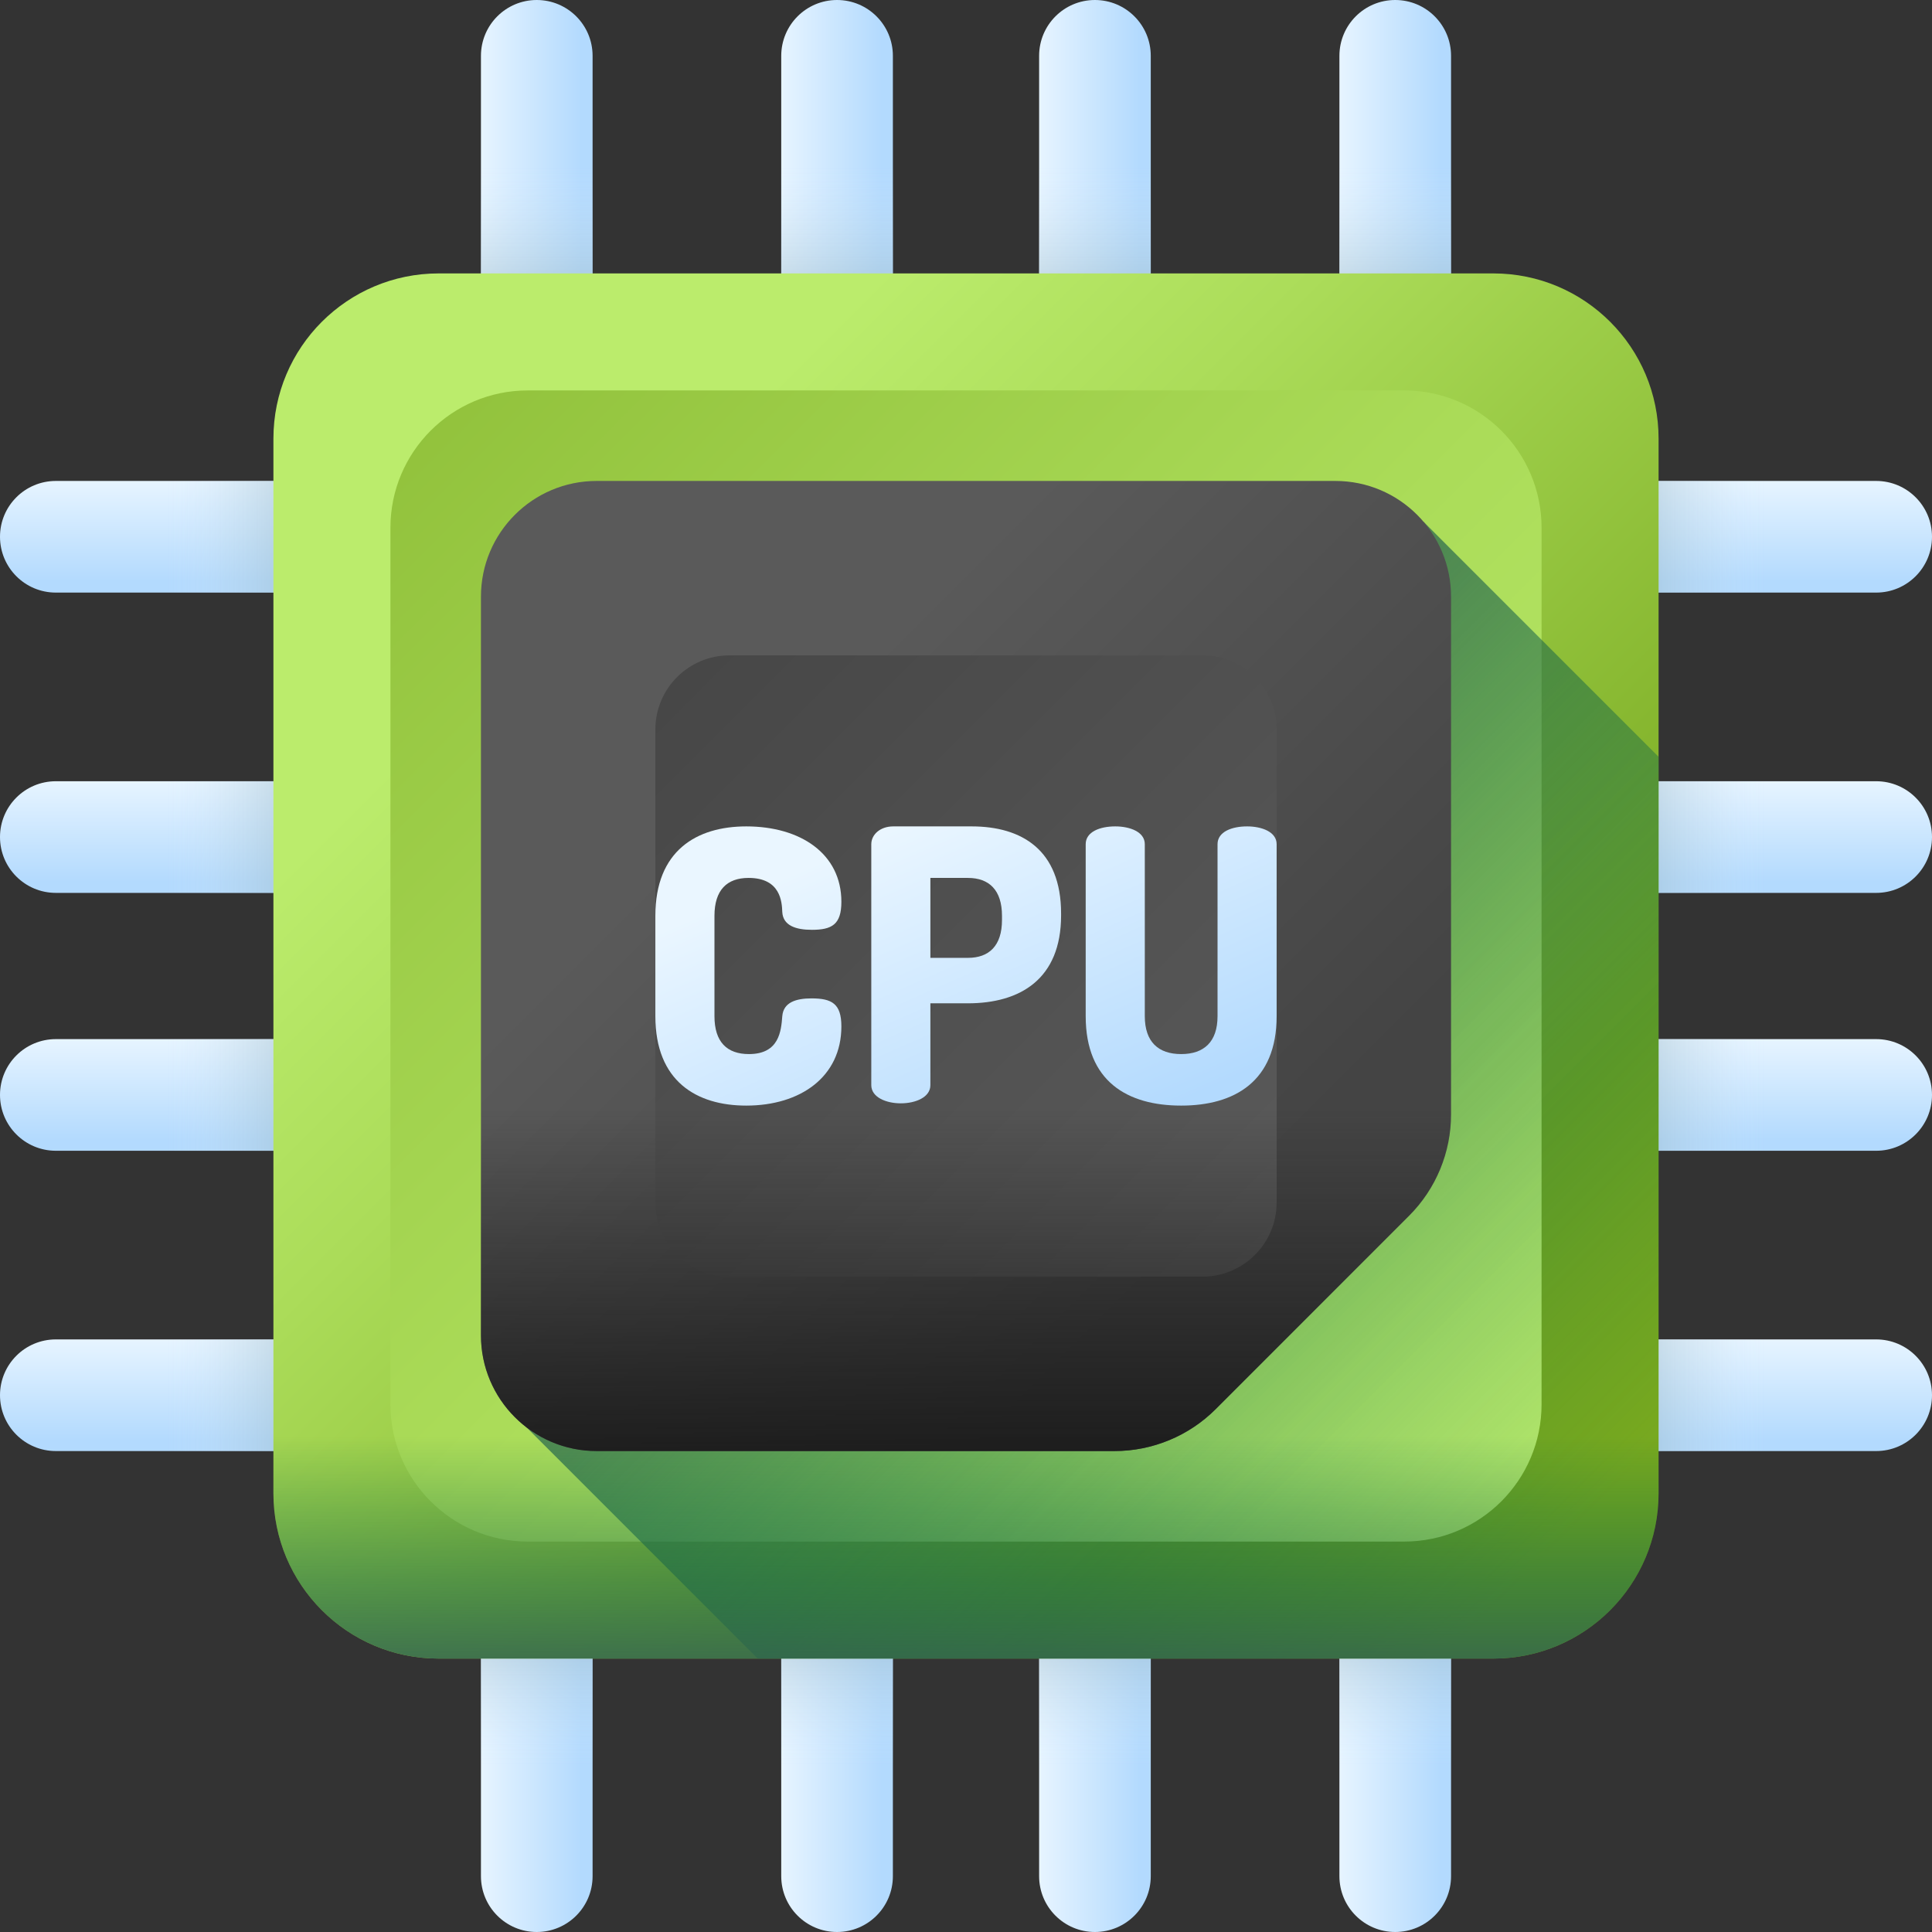
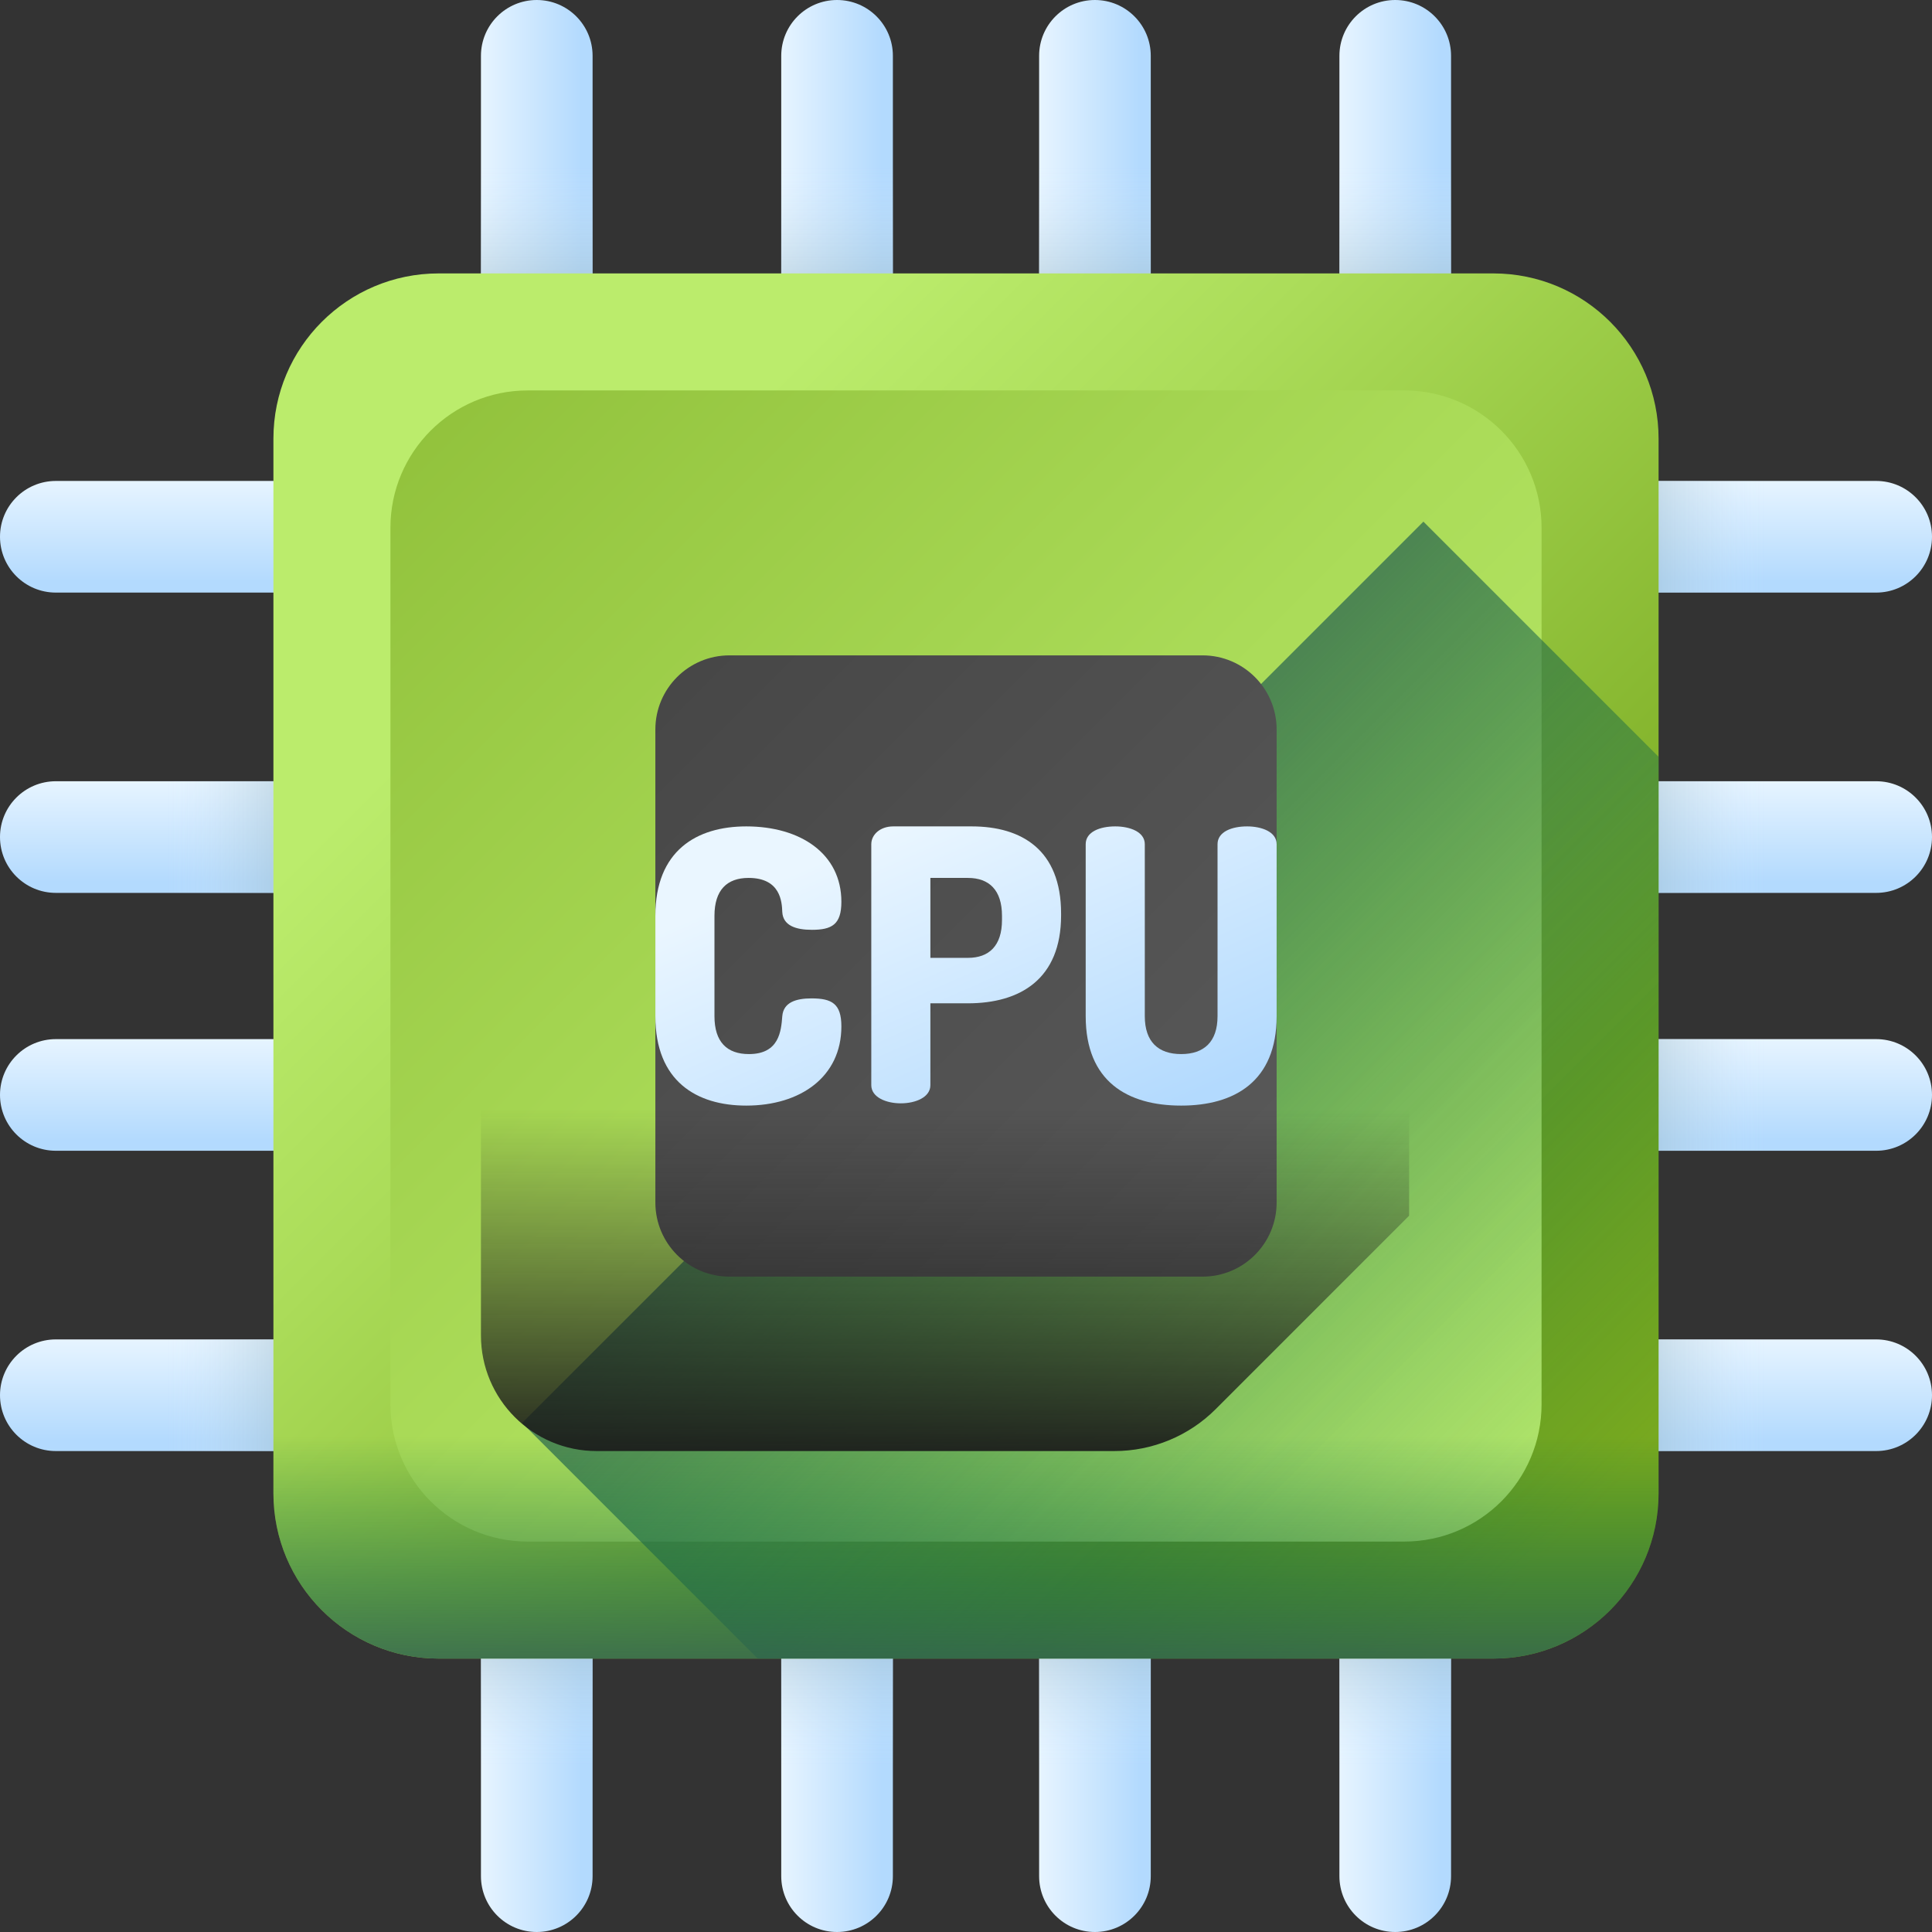
<svg xmlns="http://www.w3.org/2000/svg" xmlns:xlink="http://www.w3.org/1999/xlink" id="Capa_1" enable-background="new 0 0 510 510" height="512" viewBox="0 0 510 510" width="512">
  <rect x="0" y="0" width="510" height="510" fill="#333333" stroke="none" />
  <linearGradient id="lg1">
    <stop offset="0" stop-color="#eaf6ff" />
    <stop offset="1" stop-color="#b3dafe" />
  </linearGradient>
  <linearGradient id="SVGID_1_" gradientUnits="userSpaceOnUse" x1="125.19" x2="153.506" xlink:href="#lg1" y1="83.592" y2="83.592" />
  <linearGradient id="lg2">
    <stop offset="0" stop-color="#d8ecfe" stop-opacity="0" />
    <stop offset="1" stop-color="#678d98" />
  </linearGradient>
  <linearGradient id="SVGID_00000041998248487190875680000017578284215998801836_" gradientUnits="userSpaceOnUse" x1="141.694" x2="141.694" xlink:href="#lg2" y1="44.197" y2="106.476" />
  <linearGradient id="SVGID_00000116207483395792569100000003554876899380108420_" gradientUnits="userSpaceOnUse" x1="204.46" x2="232.776" xlink:href="#lg1" y1="83.592" y2="83.592" />
  <linearGradient id="SVGID_00000141447074273594377540000014838553134649849785_" gradientUnits="userSpaceOnUse" x1="220.963" x2="220.963" xlink:href="#lg2" y1="44.197" y2="106.476" />
  <linearGradient id="SVGID_00000152981709162453157660000011756030672729535638_" gradientUnits="userSpaceOnUse" x1="272.533" x2="300.85" xlink:href="#lg1" y1="83.592" y2="83.592" />
  <linearGradient id="SVGID_00000116225939521733231620000010892534704955022467_" gradientUnits="userSpaceOnUse" x1="289.037" x2="289.037" xlink:href="#lg2" y1="44.197" y2="106.476" />
  <linearGradient id="SVGID_00000023990087313751293130000004992439866722968197_" gradientUnits="userSpaceOnUse" x1="351.803" x2="380.119" xlink:href="#lg1" y1="83.592" y2="83.592" />
  <linearGradient id="SVGID_00000116204913759322372000000012570354071266553487_" gradientUnits="userSpaceOnUse" x1="368.307" x2="368.307" xlink:href="#lg2" y1="44.197" y2="106.476" />
  <linearGradient id="SVGID_00000113353864770655128820000000008384807673608341_" gradientTransform="matrix(1 0 0 -1 0 1064.01)" gradientUnits="userSpaceOnUse" x1="125.19" x2="153.506" xlink:href="#lg1" y1="637.602" y2="637.602" />
  <linearGradient id="SVGID_00000157998717234237626970000008462242798471164822_" gradientTransform="matrix(1 0 0 -1 0 1064.01)" gradientUnits="userSpaceOnUse" x1="141.694" x2="141.694" xlink:href="#lg2" y1="598.207" y2="660.486" />
  <linearGradient id="SVGID_00000139988710077209511750000015959419558083566477_" gradientTransform="matrix(1 0 0 -1 0 1064.01)" gradientUnits="userSpaceOnUse" x1="204.46" x2="232.776" xlink:href="#lg1" y1="637.602" y2="637.602" />
  <linearGradient id="SVGID_00000129176244191312789210000000477027438982434446_" gradientTransform="matrix(1 0 0 -1 0 1064.01)" gradientUnits="userSpaceOnUse" x1="220.963" x2="220.963" xlink:href="#lg2" y1="598.207" y2="660.486" />
  <linearGradient id="SVGID_00000166670147098356082430000014662243414348253825_" gradientTransform="matrix(1 0 0 -1 0 1064.01)" gradientUnits="userSpaceOnUse" x1="272.533" x2="300.85" xlink:href="#lg1" y1="637.602" y2="637.602" />
  <linearGradient id="SVGID_00000148642806941968078940000014888258792395785144_" gradientTransform="matrix(1 0 0 -1 0 1064.01)" gradientUnits="userSpaceOnUse" x1="289.037" x2="289.037" xlink:href="#lg2" y1="598.207" y2="660.486" />
  <linearGradient id="SVGID_00000054970762665564078330000012721563361301466793_" gradientTransform="matrix(1 0 0 -1 0 1064.01)" gradientUnits="userSpaceOnUse" x1="351.803" x2="380.119" xlink:href="#lg1" y1="637.602" y2="637.602" />
  <linearGradient id="SVGID_00000079469805102553340190000016321376635542432935_" gradientTransform="matrix(1 0 0 -1 0 1064.01)" gradientUnits="userSpaceOnUse" x1="368.307" x2="368.307" xlink:href="#lg2" y1="598.207" y2="660.486" />
  <linearGradient id="SVGID_00000035505531495137666490000004536417272675854225_" gradientTransform="matrix(0 1 -1 0 510 0)" gradientUnits="userSpaceOnUse" x1="125.19" x2="153.506" xlink:href="#lg1" y1="83.592" y2="83.592" />
  <linearGradient id="SVGID_00000067223577534654713360000016517744097851295930_" gradientTransform="matrix(0 1 -1 0 510 0)" gradientUnits="userSpaceOnUse" x1="141.694" x2="141.694" xlink:href="#lg2" y1="44.197" y2="106.476" />
  <linearGradient id="SVGID_00000088110810080637056510000012309432347940765375_" gradientTransform="matrix(0 1 -1 0 510 0)" gradientUnits="userSpaceOnUse" x1="204.46" x2="232.776" xlink:href="#lg1" y1="83.592" y2="83.592" />
  <linearGradient id="SVGID_00000008150075907998034260000003873045031333426073_" gradientTransform="matrix(0 1 -1 0 510 0)" gradientUnits="userSpaceOnUse" x1="220.963" x2="220.963" xlink:href="#lg2" y1="44.197" y2="106.476" />
  <linearGradient id="SVGID_00000140717543548336365270000000865145890491434687_" gradientTransform="matrix(0 1 -1 0 510 0)" gradientUnits="userSpaceOnUse" x1="272.533" x2="300.85" xlink:href="#lg1" y1="83.592" y2="83.592" />
  <linearGradient id="SVGID_00000141444944751128149900000001332861726217281692_" gradientTransform="matrix(0 1 -1 0 510 0)" gradientUnits="userSpaceOnUse" x1="289.037" x2="289.037" xlink:href="#lg2" y1="44.197" y2="106.476" />
  <linearGradient id="SVGID_00000003100233971216655480000009403064978136689598_" gradientTransform="matrix(0 1 -1 0 510 0)" gradientUnits="userSpaceOnUse" x1="351.803" x2="380.119" xlink:href="#lg1" y1="83.592" y2="83.592" />
  <linearGradient id="SVGID_00000020385145476598446410000016360570099880034988_" gradientTransform="matrix(0 1 -1 0 510 0)" gradientUnits="userSpaceOnUse" x1="368.307" x2="368.307" xlink:href="#lg2" y1="44.197" y2="106.476" />
  <linearGradient id="SVGID_00000027600414819545884980000003344209578941755797_" gradientTransform="matrix(0 1 1 0 -554.01 0)" gradientUnits="userSpaceOnUse" x1="125.19" x2="153.506" xlink:href="#lg1" y1="637.602" y2="637.602" />
  <linearGradient id="SVGID_00000165204141374666145890000004858743166701772473_" gradientTransform="matrix(0 1 1 0 -554.01 0)" gradientUnits="userSpaceOnUse" x1="141.694" x2="141.694" xlink:href="#lg2" y1="598.207" y2="660.486" />
  <linearGradient id="SVGID_00000005227216497203729260000003406284696137659809_" gradientTransform="matrix(0 1 1 0 -554.01 0)" gradientUnits="userSpaceOnUse" x1="204.46" x2="232.776" xlink:href="#lg1" y1="637.602" y2="637.602" />
  <linearGradient id="SVGID_00000151524365546042896240000003044868766239064711_" gradientTransform="matrix(0 1 1 0 -554.01 0)" gradientUnits="userSpaceOnUse" x1="220.963" x2="220.963" xlink:href="#lg2" y1="598.207" y2="660.486" />
  <linearGradient id="SVGID_00000105405308751998183130000013275127059286452611_" gradientTransform="matrix(0 1 1 0 -554.01 0)" gradientUnits="userSpaceOnUse" x1="272.533" x2="300.85" xlink:href="#lg1" y1="637.602" y2="637.602" />
  <linearGradient id="SVGID_00000084513028520739015290000005725842828280398496_" gradientTransform="matrix(0 1 1 0 -554.01 0)" gradientUnits="userSpaceOnUse" x1="289.037" x2="289.037" xlink:href="#lg2" y1="598.207" y2="660.486" />
  <linearGradient id="SVGID_00000124880511822978546680000016705630804403526826_" gradientTransform="matrix(0 1 1 0 -554.01 0)" gradientUnits="userSpaceOnUse" x1="351.803" x2="380.119" xlink:href="#lg1" y1="637.602" y2="637.602" />
  <linearGradient id="SVGID_00000067201146764884715920000014937438030637436586_" gradientTransform="matrix(0 1 1 0 -554.01 0)" gradientUnits="userSpaceOnUse" x1="368.307" x2="368.307" xlink:href="#lg2" y1="598.207" y2="660.486" />
  <linearGradient id="lg3">
    <stop offset="0" stop-color="#bbec6c" />
    <stop offset=".29" stop-color="#abdc59" />
    <stop offset=".873" stop-color="#82b22a" />
    <stop offset="1" stop-color="#78a91f" />
  </linearGradient>
  <linearGradient id="SVGID_00000025436114809367712080000001360367112350397851_" gradientUnits="userSpaceOnUse" x1="152.216" x2="352.277" xlink:href="#lg3" y1="152.216" y2="352.277" />
  <linearGradient id="SVGID_00000120519487388795699510000009752354695531543986_" gradientUnits="userSpaceOnUse" x1="368.716" x2="-29.43" xlink:href="#lg3" y1="368.716" y2="-29.43" />
  <linearGradient id="lg4">
    <stop offset="0" stop-color="#026841" stop-opacity="0" />
    <stop offset=".238" stop-color="#076743" stop-opacity=".238" />
    <stop offset=".52" stop-color="#156349" stop-opacity=".52" />
    <stop offset=".823" stop-color="#2d5d52" stop-opacity=".823" />
    <stop offset="1" stop-color="#3e5959" />
  </linearGradient>
  <linearGradient id="SVGID_00000173850227500175350910000005482410200757602963_" gradientUnits="userSpaceOnUse" x1="409.56" x2="190.478" xlink:href="#lg4" y1="409.44" y2="190.358" />
  <linearGradient id="SVGID_00000000191192543834146200000010228932045555803830_" gradientUnits="userSpaceOnUse" x1="255" x2="255" xlink:href="#lg4" y1="379.076" y2="453.339" />
  <linearGradient id="lg5">
    <stop offset="0" stop-color="#5a5a5a" />
    <stop offset="1" stop-color="#444" />
  </linearGradient>
  <linearGradient id="SVGID_00000011721231600341781550000008778961351766017448_" gradientUnits="userSpaceOnUse" x1="200.916" x2="321.829" xlink:href="#lg5" y1="200.916" y2="321.829" />
  <linearGradient id="SVGID_00000047756474700037128630000004714633936366492803_" gradientUnits="userSpaceOnUse" x1="333.42" x2="155.136" xlink:href="#lg5" y1="333.42" y2="155.136" />
  <linearGradient id="SVGID_00000069392006912024798350000017068745031095781803_" gradientUnits="userSpaceOnUse" x1="190.591" x2="229.589" xlink:href="#lg1" y1="238.583" y2="327.079" />
  <linearGradient id="SVGID_00000074440109838717581590000003328754728722929340_" gradientUnits="userSpaceOnUse" x1="236.33" x2="275.328" xlink:href="#lg1" y1="218.427" y2="306.922" />
  <linearGradient id="SVGID_00000080925432370290261780000018382717989926419111_" gradientUnits="userSpaceOnUse" x1="288.453" x2="327.451" xlink:href="#lg1" y1="195.457" y2="283.953" />
  <linearGradient id="SVGID_00000122678950991946561480000007151589355103114914_" gradientUnits="userSpaceOnUse" x1="255" x2="255" y1="292.824" y2="390.388">
    <stop offset="0" stop-color="#1a1a1a" stop-opacity="0" />
    <stop offset="1" stop-color="#1a1a1a" />
  </linearGradient>
  <g>
    <g>
      <g>
        <g>
          <path d="m156.429 14.741v152.443h-29.471v-152.443c0-8.144 6.596-14.741 14.73-14.741 8.145 0 14.741 6.596 14.741 14.741z" fill="url(#SVGID_1_)" />
          <path d="m126.958 27.551h29.471v139.633h-29.471z" fill="url(#SVGID_00000041998248487190875680000017578284215998801836_)" />
        </g>
        <g>
          <path d="m235.698 14.741v152.443h-29.471v-152.443c0-8.144 6.596-14.741 14.73-14.741 8.145 0 14.741 6.596 14.741 14.741z" fill="url(#SVGID_00000116207483395792569100000003554876899380108420_)" />
          <path d="m206.228 27.551h29.471v139.633h-29.471z" fill="url(#SVGID_00000141447074273594377540000014838553134649849785_)" />
        </g>
        <g>
          <path d="m303.772 14.741v152.443h-29.471v-152.443c0-8.144 6.596-14.741 14.73-14.741 8.145 0 14.741 6.596 14.741 14.741z" fill="url(#SVGID_00000152981709162453157660000011756030672729535638_)" />
          <path d="m274.302 27.551h29.471v139.633h-29.471z" fill="url(#SVGID_00000116225939521733231620000010892534704955022467_)" />
        </g>
        <g>
          <path d="m383.042 14.741v152.443h-29.471v-152.443c0-8.144 6.596-14.741 14.73-14.741 8.145 0 14.741 6.596 14.741 14.741z" fill="url(#SVGID_00000023990087313751293130000004992439866722968197_)" />
          <path d="m353.571 27.551h29.471v139.633h-29.471z" fill="url(#SVGID_00000116204913759322372000000012570354071266553487_)" />
        </g>
      </g>
      <g>
        <g>
          <path d="m156.429 495.259v-152.443h-29.471v152.443c0 8.144 6.596 14.741 14.73 14.741 8.145 0 14.741-6.596 14.741-14.741z" fill="url(#SVGID_00000113353864770655128820000000008384807673608341_)" />
          <path d="m126.958 342.816h29.471v139.633h-29.471z" fill="url(#SVGID_00000157998717234237626970000008462242798471164822_)" />
        </g>
        <g>
          <path d="m235.698 495.259v-152.443h-29.471v152.443c0 8.144 6.596 14.741 14.73 14.741 8.145 0 14.741-6.596 14.741-14.741z" fill="url(#SVGID_00000139988710077209511750000015959419558083566477_)" />
          <path d="m206.228 342.816h29.471v139.633h-29.471z" fill="url(#SVGID_00000129176244191312789210000000477027438982434446_)" />
        </g>
        <g>
          <path d="m303.772 495.259v-152.443h-29.471v152.443c0 8.144 6.596 14.741 14.73 14.741 8.145 0 14.741-6.596 14.741-14.741z" fill="url(#SVGID_00000166670147098356082430000014662243414348253825_)" />
          <path d="m274.302 342.816h29.471v139.633h-29.471z" fill="url(#SVGID_00000148642806941968078940000014888258792395785144_)" />
        </g>
        <g>
          <path d="m383.042 495.259v-152.443h-29.471v152.443c0 8.144 6.596 14.741 14.73 14.741 8.145 0 14.741-6.596 14.741-14.741z" fill="url(#SVGID_00000054970762665564078330000012721563361301466793_)" />
          <path d="m353.571 342.816h29.471v139.633h-29.471z" fill="url(#SVGID_00000079469805102553340190000016321376635542432935_)" />
        </g>
      </g>
    </g>
    <g>
      <g>
        <g>
          <path d="m495.259 156.429h-152.443v-29.471h152.443c8.144 0 14.741 6.596 14.741 14.73 0 8.145-6.596 14.741-14.741 14.741z" fill="url(#SVGID_00000035505531495137666490000004536417272675854225_)" />
          <path d="m342.816 126.958h139.633v29.471h-139.633z" fill="url(#SVGID_00000067223577534654713360000016517744097851295930_)" />
        </g>
        <g>
          <path d="m495.259 235.698h-152.443v-29.471h152.443c8.144 0 14.741 6.596 14.741 14.73 0 8.145-6.596 14.741-14.741 14.741z" fill="url(#SVGID_00000088110810080637056510000012309432347940765375_)" />
          <path d="m342.816 206.228h139.633v29.471h-139.633z" fill="url(#SVGID_00000008150075907998034260000003873045031333426073_)" />
        </g>
        <g>
          <path d="m495.259 303.772h-152.443v-29.471h152.443c8.144 0 14.741 6.596 14.741 14.73 0 8.145-6.596 14.741-14.741 14.741z" fill="url(#SVGID_00000140717543548336365270000000865145890491434687_)" />
          <path d="m342.816 274.302h139.633v29.471h-139.633z" fill="url(#SVGID_00000141444944751128149900000001332861726217281692_)" />
        </g>
        <g>
          <path d="m495.259 383.042h-152.443v-29.471h152.443c8.144 0 14.741 6.596 14.741 14.73 0 8.145-6.596 14.741-14.741 14.741z" fill="url(#SVGID_00000003100233971216655480000009403064978136689598_)" />
          <path d="m342.816 353.571h139.633v29.471h-139.633z" fill="url(#SVGID_00000020385145476598446410000016360570099880034988_)" />
        </g>
      </g>
      <g>
        <g>
          <path d="m14.741 156.429h152.443v-29.471h-152.443c-8.145 0-14.741 6.596-14.741 14.73 0 8.145 6.596 14.741 14.741 14.741z" fill="url(#SVGID_00000027600414819545884980000003344209578941755797_)" />
-           <path d="m27.551 126.958h139.633v29.471h-139.633z" fill="url(#SVGID_00000165204141374666145890000004858743166701772473_)" />
        </g>
        <g>
          <path d="m14.741 235.698h152.443v-29.471h-152.443c-8.145.001-14.741 6.597-14.741 14.731 0 8.144 6.596 14.74 14.741 14.74z" fill="url(#SVGID_00000005227216497203729260000003406284696137659809_)" />
          <path d="m27.551 206.228h139.633v29.471h-139.633z" fill="url(#SVGID_00000151524365546042896240000003044868766239064711_)" />
        </g>
        <g>
          <path d="m14.741 303.772h152.443v-29.471h-152.443c-8.145.001-14.741 6.597-14.741 14.731 0 8.144 6.596 14.74 14.741 14.74z" fill="url(#SVGID_00000105405308751998183130000013275127059286452611_)" />
-           <path d="m27.551 274.302h139.633v29.471h-139.633z" fill="url(#SVGID_00000084513028520739015290000005725842828280398496_)" />
        </g>
        <g>
          <path d="m14.741 383.042h152.443v-29.471h-152.443c-8.145 0-14.741 6.596-14.741 14.73 0 8.145 6.596 14.741 14.741 14.741z" fill="url(#SVGID_00000124880511822978546680000016705630804403526826_)" />
          <path d="m27.551 353.571h139.633v29.471h-139.633z" fill="url(#SVGID_00000067201146764884715920000014937438030637436586_)" />
        </g>
      </g>
    </g>
    <g>
      <path d="m394.204 437.824h-278.408c-24.091 0-43.62-19.529-43.62-43.62v-278.408c0-24.091 19.529-43.62 43.62-43.62h278.409c24.091 0 43.62 19.529 43.62 43.62v278.409c-.001 24.09-19.53 43.619-43.621 43.619z" fill="url(#SVGID_00000025436114809367712080000001360367112350397851_)" />
      <path d="m370.685 406.936h-231.37c-20.02 0-36.25-16.23-36.25-36.25v-231.371c0-20.02 16.23-36.25 36.25-36.25h231.371c20.02 0 36.25 16.23 36.25 36.25v231.371c0 20.02-16.23 36.25-36.251 36.25z" fill="url(#SVGID_00000120519487388795699510000009752354695531543986_)" />
      <path d="m375.744 137.699-237.925 237.924 62.201 62.201h194.184c24.091 0 43.62-19.529 43.62-43.62v-194.425z" fill="url(#SVGID_00000173850227500175350910000005482410200757602963_)" />
      <path d="m72.176 315.712v78.492c0 24.091 19.529 43.62 43.62 43.62h278.409c24.091 0 43.62-19.529 43.62-43.62v-78.492z" fill="url(#SVGID_00000000191192543834146200000010228932045555803830_)" />
    </g>
    <g>
-       <path d="m352.5 126.958h-195c-16.868 0-30.542 13.674-30.542 30.542v195c0 16.868 13.674 30.542 30.542 30.542h136.69c10.025 0 19.64-3.983 26.729-11.072l51.051-51.051c7.089-7.089 11.072-16.704 11.072-26.729v-136.69c0-16.868-13.674-30.542-30.542-30.542z" fill="url(#SVGID_00000011721231600341781550000008778961351766017448_)" />
      <path d="m317.436 337h-124.872c-10.805 0-19.564-8.759-19.564-19.564v-124.872c0-10.805 8.759-19.564 19.564-19.564h124.872c10.805 0 19.564 8.759 19.564 19.564v124.872c0 10.805-8.759 19.564-19.564 19.564z" fill="url(#SVGID_00000047756474700037128630000004714633936366492803_)" />
      <g>
        <path d="m197.601 231.749c-5.7 0-9.001 3.2-9.001 10.001v26.501c0 6.801 3.301 10.001 9.101 10.001 8.001 0 8.501-6.101 8.801-10.001.3-3.7 3.7-4.7 7.7-4.7 5.4 0 7.9 1.4 7.9 7.4 0 13.301-10.8 20.901-25.102 20.901-13.101 0-24.001-6.4-24.001-23.602v-26.5c0-17.201 10.9-23.602 24.001-23.602 14.302 0 25.102 7.2 25.102 19.901 0 6-2.5 7.4-7.8 7.4-4.2 0-7.601-1.101-7.801-4.7-.099-2.6-.4-9-8.9-9z" fill="url(#SVGID_00000069392006912024798350000017068745031095781803_)" />
        <path d="m230 222.848c0-2.5 2.3-4.7 5.8-4.7h20.7c13.201 0 23.602 6.2 23.602 23.001v.5c0 16.802-10.801 23.202-24.602 23.202h-9.9v21.601c0 3.2-3.9 4.801-7.801 4.801-3.899 0-7.8-1.601-7.8-4.801v-63.604zm15.6 8.901v21.102h9.9c5.601 0 9.001-3.2 9.001-10.001v-1.1c0-6.801-3.4-10.001-9.001-10.001z" fill="url(#SVGID_00000074440109838717581590000003328754728722929340_)" />
        <path d="m321.4 222.848c0-3.301 3.8-4.7 7.801-4.7 3.8 0 7.8 1.399 7.8 4.7v45.402c0 17.201-11.101 23.602-25.201 23.602-14.201 0-25.202-6.4-25.202-23.602v-45.402c0-3.301 3.801-4.7 7.801-4.7 3.801 0 7.801 1.399 7.801 4.7v45.402c0 6.801 3.6 10.001 9.601 10.001 6 0 9.601-3.2 9.601-10.001v-45.402z" fill="url(#SVGID_00000080925432370290261780000018382717989926419111_)" />
      </g>
-       <path d="m126.958 263.881v88.62c0 16.868 13.674 30.542 30.542 30.542h136.69c10.025 0 19.64-3.983 26.729-11.072l51.051-51.051c7.089-7.089 11.072-16.704 11.072-26.729v-30.31z" fill="url(#SVGID_00000122678950991946561480000007151589355103114914_)" />
+       <path d="m126.958 263.881v88.62c0 16.868 13.674 30.542 30.542 30.542h136.69c10.025 0 19.64-3.983 26.729-11.072l51.051-51.051v-30.31z" fill="url(#SVGID_00000122678950991946561480000007151589355103114914_)" />
    </g>
  </g>
</svg>